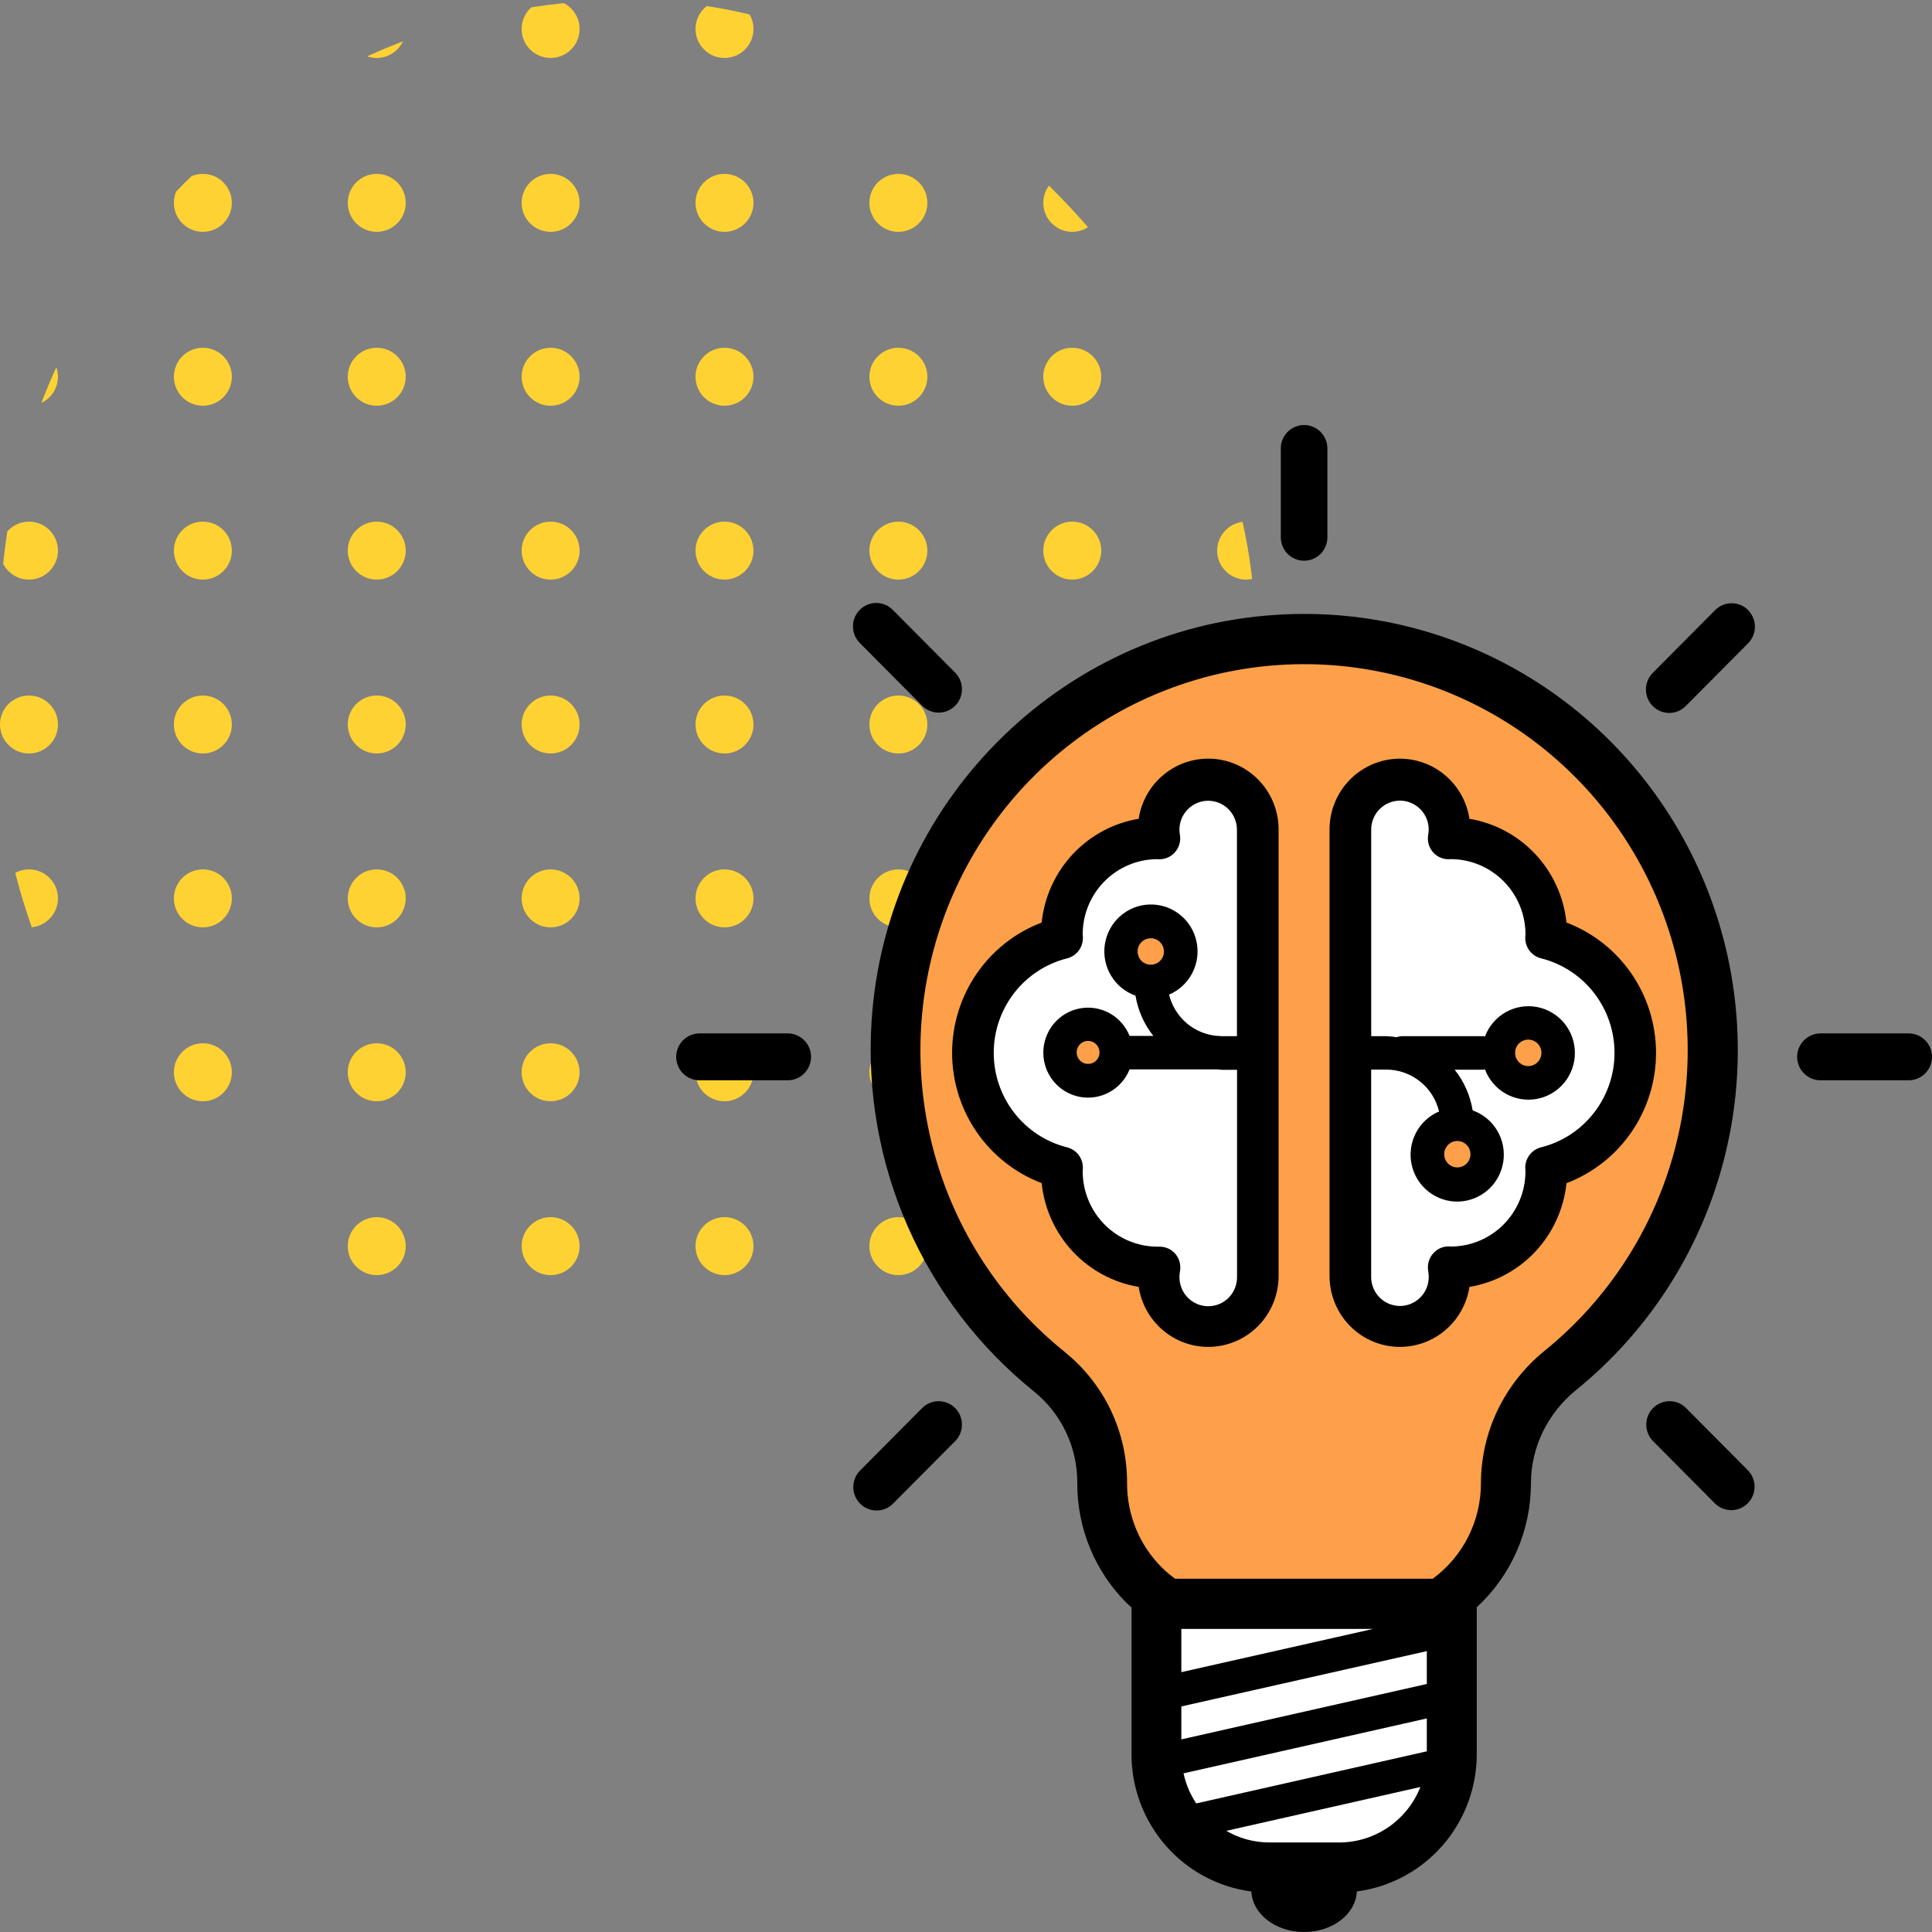
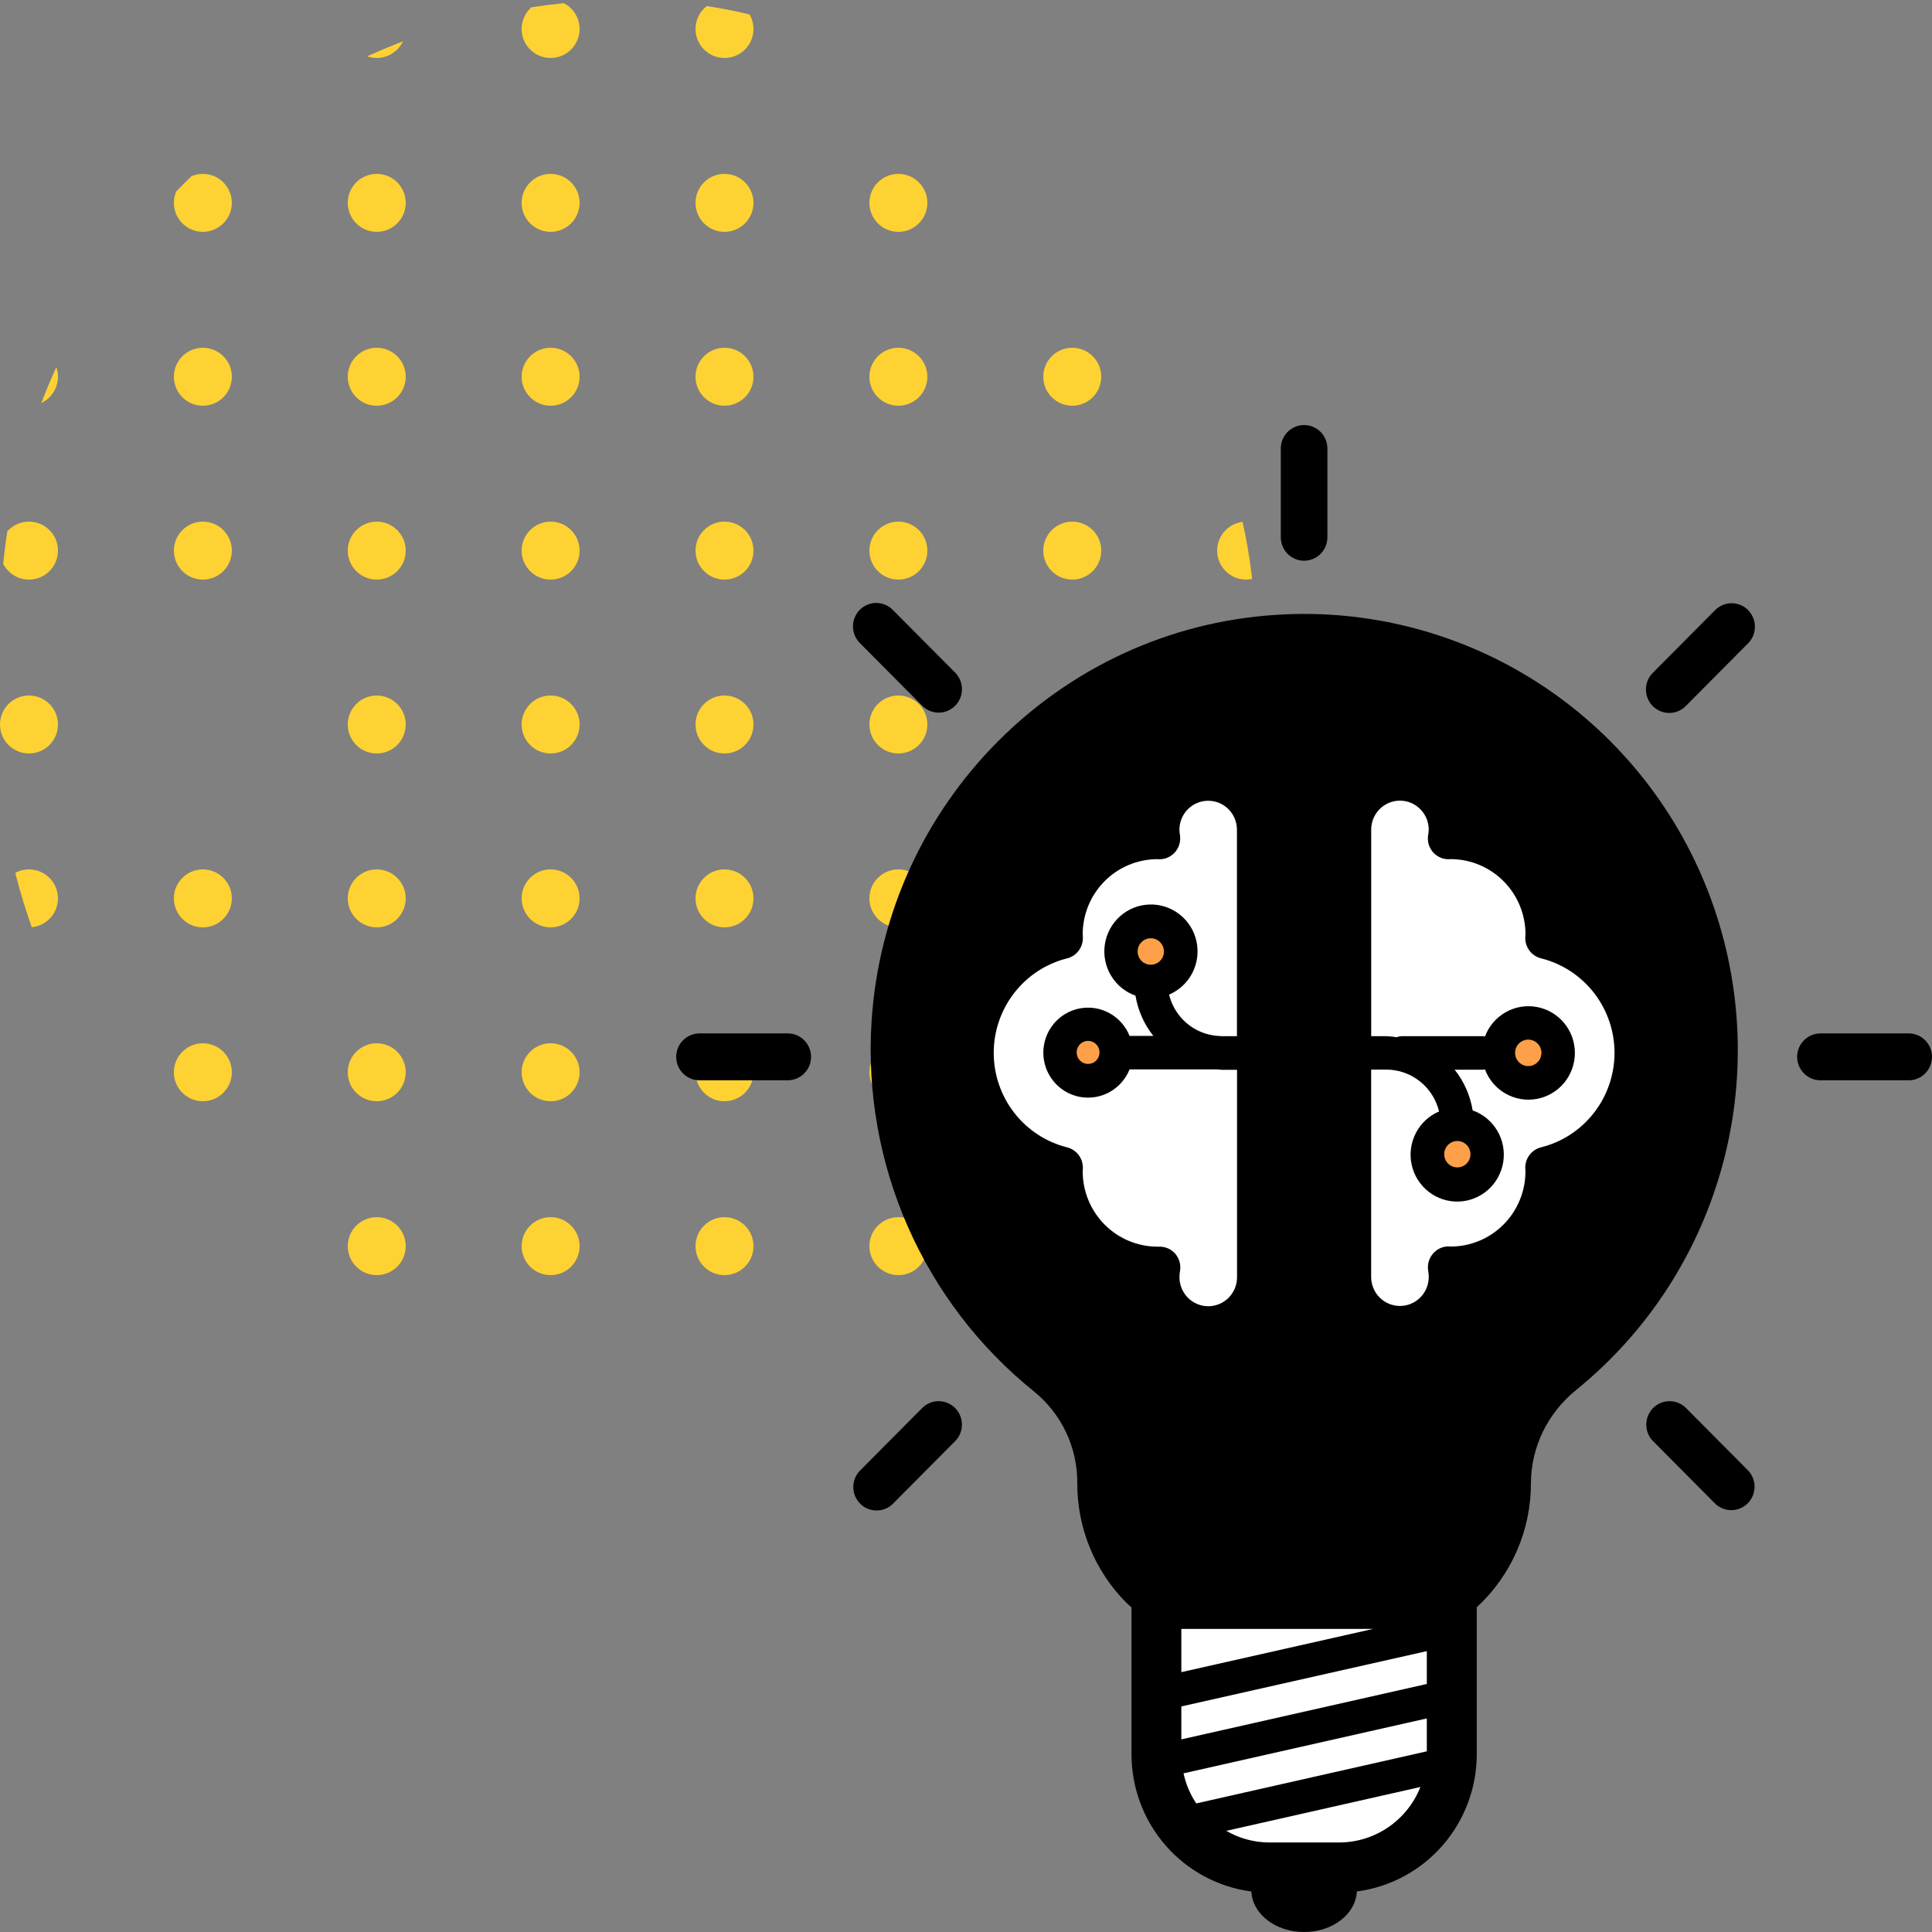
<svg xmlns="http://www.w3.org/2000/svg" width="100" height="100" viewBox="0 0 100 100" fill="none">
  <rect x="0" y="0" width="100" height="100" fill="#808080" stroke="none" />
  <g clip-path="url(#clip0_1840_203400)">
    <g clip-path="url(#clip1_1840_203400)">
      <circle cx="1.5" cy="1.5" r="1.5" fill="#FFD233" />
      <circle cx="10.5" cy="1.5" r="1.5" fill="#FFD233" />
      <circle cx="19.5" cy="1.5" r="1.5" fill="#FFD233" />
      <circle cx="28.5" cy="1.5" r="1.5" fill="#FFD233" />
      <circle cx="37.5" cy="1.5" r="1.5" fill="#FFD233" />
      <circle cx="46.5" cy="1.5" r="1.5" fill="#FFD233" />
      <circle cx="55.5" cy="1.5" r="1.5" fill="#FFD233" />
      <circle cx="64.5" cy="1.5" r="1.5" fill="#FFD233" />
-       <circle cx="1.5" cy="10.5" r="1.5" fill="#FFD233" />
      <circle cx="10.5" cy="10.5" r="1.5" fill="#FFD233" />
      <circle cx="19.5" cy="10.5" r="1.5" fill="#FFD233" />
      <circle cx="28.5" cy="10.5" r="1.5" fill="#FFD233" />
      <circle cx="37.5" cy="10.5" r="1.5" fill="#FFD233" />
      <circle cx="46.5" cy="10.5" r="1.5" fill="#FFD233" />
-       <circle cx="55.5" cy="10.5" r="1.5" fill="#FFD233" />
      <circle cx="64.5" cy="10.5" r="1.5" fill="#FFD233" />
      <circle cx="1.5" cy="19.5" r="1.5" fill="#FFD233" />
      <circle cx="10.5" cy="19.5" r="1.5" fill="#FFD233" />
      <circle cx="19.5" cy="19.5" r="1.5" fill="#FFD233" />
      <circle cx="28.5" cy="19.5" r="1.5" fill="#FFD233" />
      <circle cx="37.5" cy="19.5" r="1.5" fill="#FFD233" />
      <circle cx="46.5" cy="19.5" r="1.5" fill="#FFD233" />
      <circle cx="55.5" cy="19.5" r="1.5" fill="#FFD233" />
      <circle cx="64.5" cy="19.5" r="1.5" fill="#FFD233" />
      <circle cx="1.5" cy="28.5" r="1.5" fill="#FFD233" />
      <circle cx="10.5" cy="28.5" r="1.5" fill="#FFD233" />
      <circle cx="19.5" cy="28.5" r="1.5" fill="#FFD233" />
      <circle cx="28.5" cy="28.5" r="1.5" fill="#FFD233" />
      <circle cx="37.5" cy="28.5" r="1.5" fill="#FFD233" />
      <circle cx="46.5" cy="28.5" r="1.5" fill="#FFD233" />
      <circle cx="55.5" cy="28.5" r="1.5" fill="#FFD233" />
      <circle cx="64.5" cy="28.5" r="1.5" fill="#FFD233" />
      <circle cx="1.5" cy="37.5" r="1.5" fill="#FFD233" />
-       <circle cx="10.5" cy="37.5" r="1.5" fill="#FFD233" />
      <circle cx="19.5" cy="37.5" r="1.5" fill="#FFD233" />
      <circle cx="28.5" cy="37.5" r="1.5" fill="#FFD233" />
      <circle cx="37.5" cy="37.5" r="1.5" fill="#FFD233" />
      <circle cx="46.5" cy="37.5" r="1.5" fill="#FFD233" />
      <circle cx="55.5" cy="37.5" r="1.5" fill="#FFD233" />
      <circle cx="64.5" cy="37.5" r="1.5" fill="#FFD233" />
      <circle cx="1.5" cy="46.5" r="1.5" fill="#FFD233" />
      <circle cx="10.5" cy="46.5" r="1.5" fill="#FFD233" />
      <circle cx="19.5" cy="46.5" r="1.5" fill="#FFD233" />
      <circle cx="28.5" cy="46.5" r="1.5" fill="#FFD233" />
      <circle cx="37.5" cy="46.5" r="1.5" fill="#FFD233" />
      <circle cx="46.5" cy="46.5" r="1.5" fill="#FFD233" />
-       <circle cx="55.5" cy="46.5" r="1.5" fill="#FFD233" />
      <circle cx="64.5" cy="46.5" r="1.5" fill="#FFD233" />
      <circle cx="1.5" cy="55.5" r="1.5" fill="#FFD233" />
      <circle cx="10.5" cy="55.5" r="1.5" fill="#FFD233" />
      <circle cx="19.5" cy="55.5" r="1.5" fill="#FFD233" />
      <circle cx="28.5" cy="55.5" r="1.5" fill="#FFD233" />
      <circle cx="37.5" cy="55.5" r="1.5" fill="#FFD233" />
      <circle cx="46.5" cy="55.5" r="1.5" fill="#FFD233" />
      <circle cx="55.5" cy="55.5" r="1.5" fill="#FFD233" />
      <circle cx="64.5" cy="55.5" r="1.5" fill="#FFD233" />
      <circle cx="1.5" cy="64.5" r="1.5" fill="#FFD233" />
      <circle cx="10.5" cy="64.5" r="1.5" fill="#FFD233" />
      <circle cx="19.5" cy="64.5" r="1.5" fill="#FFD233" />
      <circle cx="28.5" cy="64.5" r="1.5" fill="#FFD233" />
      <circle cx="37.5" cy="64.5" r="1.5" fill="#FFD233" />
      <circle cx="46.5" cy="64.5" r="1.5" fill="#FFD233" />
      <circle cx="55.5" cy="64.5" r="1.5" fill="#FFD233" />
      <circle cx="64.5" cy="64.5" r="1.5" fill="#FFD233" />
    </g>
    <g clip-path="url(#clip2_1840_203400)">
      <path d="M64.77 97.901C64.825 99.071 66.02 100 67.5 100C68.98 100 70.175 99.071 70.23 97.901C71.945 97.677 73.52 96.833 74.662 95.527C75.804 94.22 76.435 92.541 76.438 90.801V83.19C77.322 82.375 78.028 81.384 78.511 80.279C78.993 79.175 79.242 77.981 79.241 76.775C79.243 75.852 79.454 74.941 79.856 74.111C80.267 73.272 80.856 72.532 81.581 71.945C85.297 68.934 87.963 64.811 89.191 60.173C90.42 55.534 90.148 50.623 88.414 46.151C86.681 41.679 83.576 37.879 79.55 35.303C75.525 32.727 70.788 31.509 66.028 31.826C54.816 32.547 45.823 41.601 45.111 52.887C44.881 56.519 45.524 60.152 46.985 63.481C48.446 66.809 50.682 69.735 53.504 72.01C54.214 72.58 54.787 73.306 55.178 74.132C55.568 74.957 55.768 75.862 55.76 76.776C55.757 77.927 55.981 79.066 56.418 80.129C56.856 81.191 57.498 82.156 58.309 82.967C58.392 83.049 58.481 83.122 58.566 83.199V90.806C58.568 92.545 59.199 94.224 60.341 95.531C61.483 96.837 63.057 97.68 64.772 97.904L64.77 97.901Z" fill="black" />
-       <path d="M55.111 69.976C51.981 67.463 49.679 64.055 48.508 60.202C47.337 56.348 47.352 52.228 48.549 48.383C49.747 44.538 52.072 41.147 55.219 38.655C58.367 36.163 62.189 34.688 66.185 34.421C70.398 34.139 74.59 35.215 78.153 37.494C81.716 39.773 84.465 43.136 85.999 47.094C87.533 51.052 87.773 55.399 86.684 59.504C85.596 63.608 83.234 67.257 79.944 69.919C78.926 70.745 78.1 71.786 77.525 72.968C76.952 74.155 76.654 75.457 76.653 76.776C76.653 77.739 76.428 78.688 75.994 79.547C75.561 80.405 74.931 81.148 74.158 81.715H60.823C60.578 81.537 60.346 81.34 60.13 81.127C59.56 80.557 59.108 79.879 58.8 79.132C58.492 78.386 58.335 77.585 58.337 76.776C58.345 75.471 58.058 74.18 57.499 73.002C56.939 71.825 56.121 70.79 55.107 69.976H55.111Z" fill="#FDA049" />
      <path d="M62.54 69.716C63.506 69.715 64.431 69.327 65.114 68.64C65.796 67.952 66.18 67.02 66.18 66.048V42.941C66.183 42.016 65.837 41.125 65.213 40.445C64.59 39.766 63.734 39.349 62.818 39.278C61.901 39.208 60.992 39.488 60.273 40.063C59.553 40.639 59.076 41.466 58.938 42.381C57.632 42.598 56.432 43.242 55.525 44.212C54.618 45.182 54.053 46.426 53.916 47.751C52.554 48.268 51.381 49.19 50.553 50.395C49.724 51.599 49.281 53.03 49.281 54.495C49.281 55.959 49.724 57.39 50.553 58.594C51.381 59.799 52.554 60.721 53.916 61.238C54.053 62.563 54.618 63.807 55.525 64.777C56.433 65.747 57.632 66.391 58.938 66.609C59.072 67.474 59.508 68.262 60.169 68.832C60.829 69.401 61.67 69.715 62.54 69.716Z" fill="black" />
      <path d="M56.048 60.505C56.063 60.252 55.99 60.002 55.842 59.798C55.693 59.594 55.478 59.449 55.234 59.387C54.149 59.116 53.186 58.486 52.498 57.6C51.809 56.714 51.435 55.621 51.435 54.496C51.435 53.371 51.809 52.279 52.498 51.392C53.186 50.506 54.149 49.877 55.234 49.605C55.478 49.544 55.693 49.398 55.842 49.194C55.99 48.99 56.063 48.74 56.048 48.487C56.048 48.48 56.04 48.374 56.039 48.367C56.039 47.337 56.444 46.348 57.166 45.618C57.889 44.888 58.869 44.475 59.893 44.47C60.057 44.488 60.223 44.468 60.378 44.412C60.533 44.355 60.673 44.264 60.787 44.144C60.901 44.024 60.987 43.88 61.037 43.722C61.087 43.563 61.1 43.396 61.076 43.232C61.058 43.137 61.048 43.042 61.047 42.946C61.047 42.548 61.203 42.167 61.483 41.886C61.762 41.605 62.14 41.447 62.535 41.447C62.93 41.447 63.309 41.605 63.588 41.886C63.867 42.167 64.024 42.548 64.024 42.946V53.633H63.235C63.214 53.633 63.195 53.633 63.173 53.633C63.152 53.633 63.121 53.618 63.09 53.618H63.011C62.423 53.571 61.866 53.34 61.417 52.956C60.969 52.572 60.652 52.056 60.511 51.481C61.03 51.26 61.456 50.864 61.715 50.361C61.974 49.857 62.05 49.279 61.93 48.725C61.81 48.171 61.501 47.677 61.056 47.329C60.612 46.98 60.061 46.799 59.498 46.817C58.935 46.834 58.396 47.049 57.974 47.425C57.552 47.8 57.274 48.313 57.188 48.873C57.102 49.433 57.213 50.006 57.503 50.492C57.792 50.978 58.242 51.347 58.773 51.535C58.899 52.297 59.217 53.014 59.696 53.618H58.466C58.266 53.116 57.898 52.699 57.426 52.44C56.954 52.181 56.407 52.095 55.879 52.198C55.35 52.3 54.874 52.584 54.532 53.002C54.19 53.419 54.002 53.943 54.002 54.484C54.002 55.026 54.19 55.55 54.532 55.967C54.874 56.385 55.35 56.669 55.879 56.772C56.407 56.874 56.954 56.788 57.426 56.529C57.898 56.27 58.266 55.853 58.466 55.351H63.014C63.089 55.351 63.167 55.374 63.238 55.374H64.029V66.062C64.035 66.263 64.001 66.463 63.929 66.651C63.857 66.838 63.749 67.009 63.61 67.154C63.471 67.298 63.304 67.413 63.12 67.491C62.937 67.57 62.739 67.61 62.539 67.61C62.339 67.61 62.142 67.57 61.958 67.491C61.774 67.413 61.607 67.298 61.468 67.154C61.33 67.009 61.221 66.838 61.149 66.651C61.077 66.463 61.043 66.263 61.05 66.062C61.051 65.966 61.061 65.87 61.079 65.776C61.104 65.623 61.096 65.465 61.055 65.315C61.014 65.165 60.941 65.026 60.842 64.907C60.742 64.788 60.617 64.693 60.477 64.627C60.337 64.562 60.184 64.527 60.03 64.527C59.991 64.527 59.953 64.527 59.913 64.527C58.887 64.526 57.904 64.116 57.178 63.388C56.452 62.658 56.043 61.67 56.04 60.638" fill="white" />
      <path d="M59.565 49.934C59.431 49.935 59.299 49.895 59.186 49.82C59.074 49.745 58.987 49.638 58.935 49.512C58.883 49.387 58.869 49.249 58.895 49.116C58.922 48.983 58.986 48.861 59.081 48.765C59.177 48.669 59.298 48.603 59.43 48.577C59.562 48.55 59.7 48.564 59.824 48.615C59.949 48.667 60.055 48.755 60.13 48.868C60.205 48.981 60.245 49.113 60.245 49.249C60.245 49.431 60.174 49.605 60.046 49.733C59.919 49.862 59.746 49.934 59.565 49.934Z" fill="#FDA049" />
      <path d="M56.912 54.472C56.912 54.59 56.877 54.705 56.812 54.803C56.747 54.901 56.655 54.978 56.547 55.023C56.438 55.068 56.319 55.08 56.205 55.057C56.09 55.034 55.984 54.977 55.901 54.894C55.819 54.81 55.762 54.704 55.739 54.588C55.717 54.473 55.728 54.353 55.773 54.244C55.818 54.135 55.894 54.042 55.991 53.977C56.089 53.911 56.203 53.876 56.32 53.876C56.477 53.877 56.627 53.94 56.738 54.051C56.849 54.163 56.912 54.314 56.912 54.472Z" fill="#FDA049" />
      <path d="M72.457 69.716C73.327 69.715 74.168 69.402 74.828 68.832C75.488 68.263 75.925 67.475 76.059 66.61C77.365 66.392 78.564 65.749 79.472 64.779C80.379 63.808 80.944 62.565 81.081 61.24C82.443 60.723 83.616 59.801 84.444 58.596C85.273 57.391 85.716 55.961 85.716 54.496C85.716 53.031 85.273 51.601 84.444 50.396C83.616 49.191 82.443 48.269 81.081 47.752C80.944 46.427 80.379 45.184 79.472 44.214C78.564 43.243 77.365 42.6 76.059 42.382C75.921 41.468 75.444 40.64 74.724 40.065C74.005 39.489 73.096 39.209 72.179 39.28C71.263 39.351 70.407 39.768 69.784 40.447C69.16 41.126 68.814 42.018 68.817 42.942V66.05C68.818 67.021 69.202 67.953 69.884 68.64C70.566 69.327 71.492 69.714 72.457 69.716Z" fill="black" />
      <path d="M78.949 48.486C78.934 48.739 79.007 48.989 79.155 49.193C79.304 49.397 79.519 49.542 79.763 49.603C80.849 49.874 81.813 50.503 82.502 51.389C83.192 52.276 83.567 53.369 83.567 54.495C83.567 55.62 83.192 56.714 82.502 57.6C81.813 58.486 80.849 59.115 79.763 59.386C79.519 59.447 79.304 59.593 79.155 59.797C79.007 60.001 78.934 60.251 78.949 60.503C78.949 60.503 78.957 60.616 78.958 60.624C78.958 61.654 78.553 62.643 77.831 63.373C77.108 64.103 76.128 64.516 75.104 64.521C74.94 64.501 74.773 64.52 74.617 64.576C74.461 64.633 74.321 64.726 74.207 64.847C74.093 64.967 74.008 65.112 73.958 65.27C73.908 65.428 73.895 65.596 73.92 65.76C73.938 65.855 73.948 65.952 73.951 66.048C73.957 66.249 73.923 66.449 73.851 66.637C73.779 66.824 73.671 66.995 73.531 67.14C73.393 67.284 73.226 67.399 73.042 67.477C72.858 67.556 72.661 67.596 72.461 67.596C72.261 67.596 72.063 67.556 71.879 67.477C71.696 67.399 71.529 67.284 71.39 67.14C71.251 66.995 71.143 66.824 71.071 66.637C70.999 66.449 70.965 66.249 70.971 66.048V55.362H71.762C72.391 55.364 73.002 55.579 73.496 55.972C73.99 56.364 74.338 56.913 74.486 57.529C73.967 57.749 73.541 58.145 73.282 58.649C73.023 59.152 72.947 59.73 73.067 60.284C73.187 60.838 73.496 61.332 73.941 61.681C74.385 62.029 74.936 62.21 75.499 62.193C76.062 62.175 76.601 61.96 77.023 61.584C77.445 61.209 77.723 60.697 77.809 60.136C77.895 59.576 77.784 59.004 77.494 58.517C77.205 58.031 76.755 57.662 76.224 57.474C76.099 56.703 75.778 55.976 75.292 55.367H76.779C76.808 55.367 76.833 55.353 76.862 55.351C77.06 55.881 77.437 56.325 77.927 56.604C78.416 56.884 78.988 56.981 79.542 56.88C80.096 56.779 80.597 56.485 80.958 56.05C81.319 55.615 81.516 55.066 81.516 54.5C81.516 53.934 81.319 53.385 80.958 52.95C80.597 52.515 80.096 52.221 79.542 52.12C78.988 52.019 78.416 52.116 77.927 52.396C77.437 52.675 77.06 53.118 76.862 53.649C76.835 53.642 76.807 53.636 76.779 53.632H72.549C72.46 53.635 72.371 53.654 72.288 53.686C72.114 53.658 71.939 53.64 71.763 53.632H70.973V42.942C70.972 42.746 71.011 42.551 71.085 42.369C71.159 42.187 71.269 42.022 71.407 41.882C71.545 41.743 71.709 41.632 71.889 41.556C72.07 41.481 72.263 41.442 72.459 41.441C72.854 41.441 73.234 41.599 73.513 41.881C73.793 42.162 73.951 42.544 73.951 42.942C73.947 43.039 73.937 43.135 73.92 43.23C73.893 43.393 73.905 43.56 73.953 43.718C74.002 43.876 74.086 44.02 74.199 44.14C74.312 44.26 74.451 44.352 74.605 44.409C74.759 44.466 74.924 44.486 75.087 44.468C76.113 44.469 77.096 44.879 77.822 45.608C78.548 46.337 78.957 47.325 78.96 48.358" fill="white" />
      <path d="M75.433 59.058C75.567 59.058 75.699 59.098 75.81 59.174C75.922 59.249 76.009 59.356 76.06 59.481C76.111 59.606 76.125 59.744 76.098 59.876C76.072 60.009 76.007 60.13 75.912 60.226C75.817 60.322 75.695 60.386 75.564 60.413C75.432 60.439 75.295 60.425 75.171 60.374C75.047 60.322 74.941 60.234 74.866 60.122C74.792 60.009 74.752 59.877 74.752 59.742C74.752 59.652 74.769 59.563 74.804 59.48C74.838 59.397 74.888 59.321 74.951 59.258C75.015 59.194 75.09 59.144 75.172 59.109C75.255 59.075 75.344 59.057 75.433 59.058Z" fill="#FDA049" />
      <path d="M79.103 55.181C79.479 55.181 79.784 54.874 79.784 54.495C79.784 54.117 79.479 53.81 79.103 53.81C78.727 53.81 78.421 54.117 78.421 54.495C78.421 54.874 78.727 55.181 79.103 55.181Z" fill="#FDA049" />
      <path d="M61.917 93.345C61.602 92.872 61.379 92.344 61.259 91.788L73.852 88.945V90.648L61.917 93.345Z" fill="white" />
      <path d="M61.146 88.325L73.852 85.462V87.162L61.146 90.03V88.325Z" fill="white" />
      <path d="M61.146 86.55V84.313H71.067L61.146 86.55Z" fill="white" />
      <path d="M69.315 95.366H65.684C64.907 95.362 64.145 95.154 63.472 94.764L73.52 92.494C73.184 93.341 72.604 94.067 71.855 94.579C71.105 95.091 70.221 95.365 69.315 95.366Z" fill="white" />
      <path d="M36.206 53.489C35.886 53.489 35.579 53.617 35.353 53.845C35.127 54.072 35 54.381 35 54.703C35 55.025 35.127 55.333 35.353 55.561C35.579 55.788 35.886 55.916 36.206 55.916H40.774C41.093 55.916 41.4 55.788 41.626 55.561C41.852 55.333 41.98 55.025 41.98 54.703C41.98 54.381 41.852 54.072 41.626 53.845C41.4 53.617 41.093 53.489 40.774 53.489H36.206Z" fill="black" />
      <path d="M94.226 53.489C93.906 53.489 93.6 53.617 93.374 53.845C93.147 54.072 93.02 54.381 93.02 54.703C93.02 55.025 93.147 55.333 93.374 55.561C93.6 55.788 93.906 55.916 94.226 55.916H98.794C99.114 55.916 99.421 55.788 99.647 55.561C99.873 55.333 100 55.025 100 54.703C100 54.381 99.873 54.072 99.647 53.845C99.421 53.617 99.114 53.489 98.794 53.489H94.226Z" fill="black" />
      <path d="M47.75 36.548C47.978 36.767 48.282 36.889 48.597 36.886C48.913 36.882 49.214 36.755 49.438 36.531C49.661 36.306 49.788 36.003 49.791 35.686C49.794 35.368 49.674 35.062 49.456 34.833L46.226 31.583C46.115 31.466 45.982 31.373 45.835 31.309C45.688 31.245 45.529 31.211 45.368 31.209C45.208 31.207 45.049 31.238 44.9 31.299C44.752 31.36 44.617 31.45 44.503 31.564C44.39 31.678 44.3 31.814 44.239 31.963C44.178 32.113 44.148 32.273 44.15 32.434C44.151 32.596 44.185 32.755 44.248 32.904C44.312 33.052 44.405 33.186 44.52 33.298L47.75 36.548Z" fill="black" />
      <path d="M88.775 77.827C89.003 78.047 89.307 78.168 89.623 78.165C89.938 78.162 90.24 78.035 90.463 77.81C90.686 77.586 90.813 77.282 90.816 76.965C90.82 76.648 90.699 76.342 90.481 76.112L87.251 72.862C87.024 72.643 86.72 72.521 86.404 72.525C86.089 72.528 85.787 72.655 85.564 72.879C85.341 73.104 85.214 73.407 85.211 73.725C85.207 74.042 85.327 74.348 85.546 74.577L88.775 77.827Z" fill="black" />
      <path d="M44.519 77.827C44.631 77.94 44.764 78.03 44.91 78.091C45.056 78.152 45.213 78.183 45.372 78.183C45.53 78.183 45.687 78.152 45.833 78.091C45.98 78.03 46.113 77.94 46.224 77.827L49.454 74.577C49.673 74.348 49.793 74.042 49.789 73.725C49.786 73.407 49.659 73.104 49.436 72.879C49.213 72.655 48.911 72.528 48.596 72.525C48.28 72.521 47.976 72.643 47.749 72.862L44.519 76.112C44.407 76.225 44.318 76.359 44.257 76.506C44.197 76.653 44.166 76.811 44.166 76.97C44.166 77.129 44.197 77.287 44.257 77.434C44.318 77.581 44.407 77.715 44.519 77.827Z" fill="black" />
      <path d="M90.481 31.578C90.369 31.465 90.237 31.376 90.09 31.315C89.944 31.254 89.787 31.223 89.629 31.223C89.471 31.223 89.314 31.254 89.168 31.315C89.022 31.376 88.889 31.465 88.777 31.578L85.547 34.828C85.321 35.056 85.193 35.364 85.193 35.686C85.192 36.008 85.319 36.317 85.545 36.545C85.771 36.773 86.078 36.902 86.398 36.902C86.718 36.903 87.025 36.775 87.251 36.548L90.481 33.298C90.593 33.185 90.682 33.051 90.743 32.904C90.803 32.757 90.834 32.599 90.834 32.44C90.834 32.281 90.803 32.123 90.743 31.976C90.682 31.829 90.593 31.695 90.481 31.583V31.578Z" fill="black" />
      <path d="M66.294 23.213V27.81C66.294 28.132 66.421 28.44 66.647 28.668C66.874 28.895 67.18 29.023 67.5 29.023C67.82 29.023 68.126 28.895 68.353 28.668C68.579 28.44 68.706 28.132 68.706 27.81V23.213C68.706 22.892 68.579 22.583 68.353 22.355C68.126 22.128 67.82 22 67.5 22C67.18 22 66.874 22.128 66.647 22.355C66.421 22.583 66.294 22.892 66.294 23.213Z" fill="black" />
    </g>
  </g>
  <defs>
    <clipPath id="clip0_1840_203400">
      <rect width="100" height="100" fill="white" />
    </clipPath>
    <clipPath id="clip1_1840_203400">
      <rect width="64.948" height="71.537" rx="32.474" fill="white" />
    </clipPath>
    <clipPath id="clip2_1840_203400">
      <rect width="65" height="78" fill="white" transform="translate(35 22)" />
    </clipPath>
  </defs>
</svg>